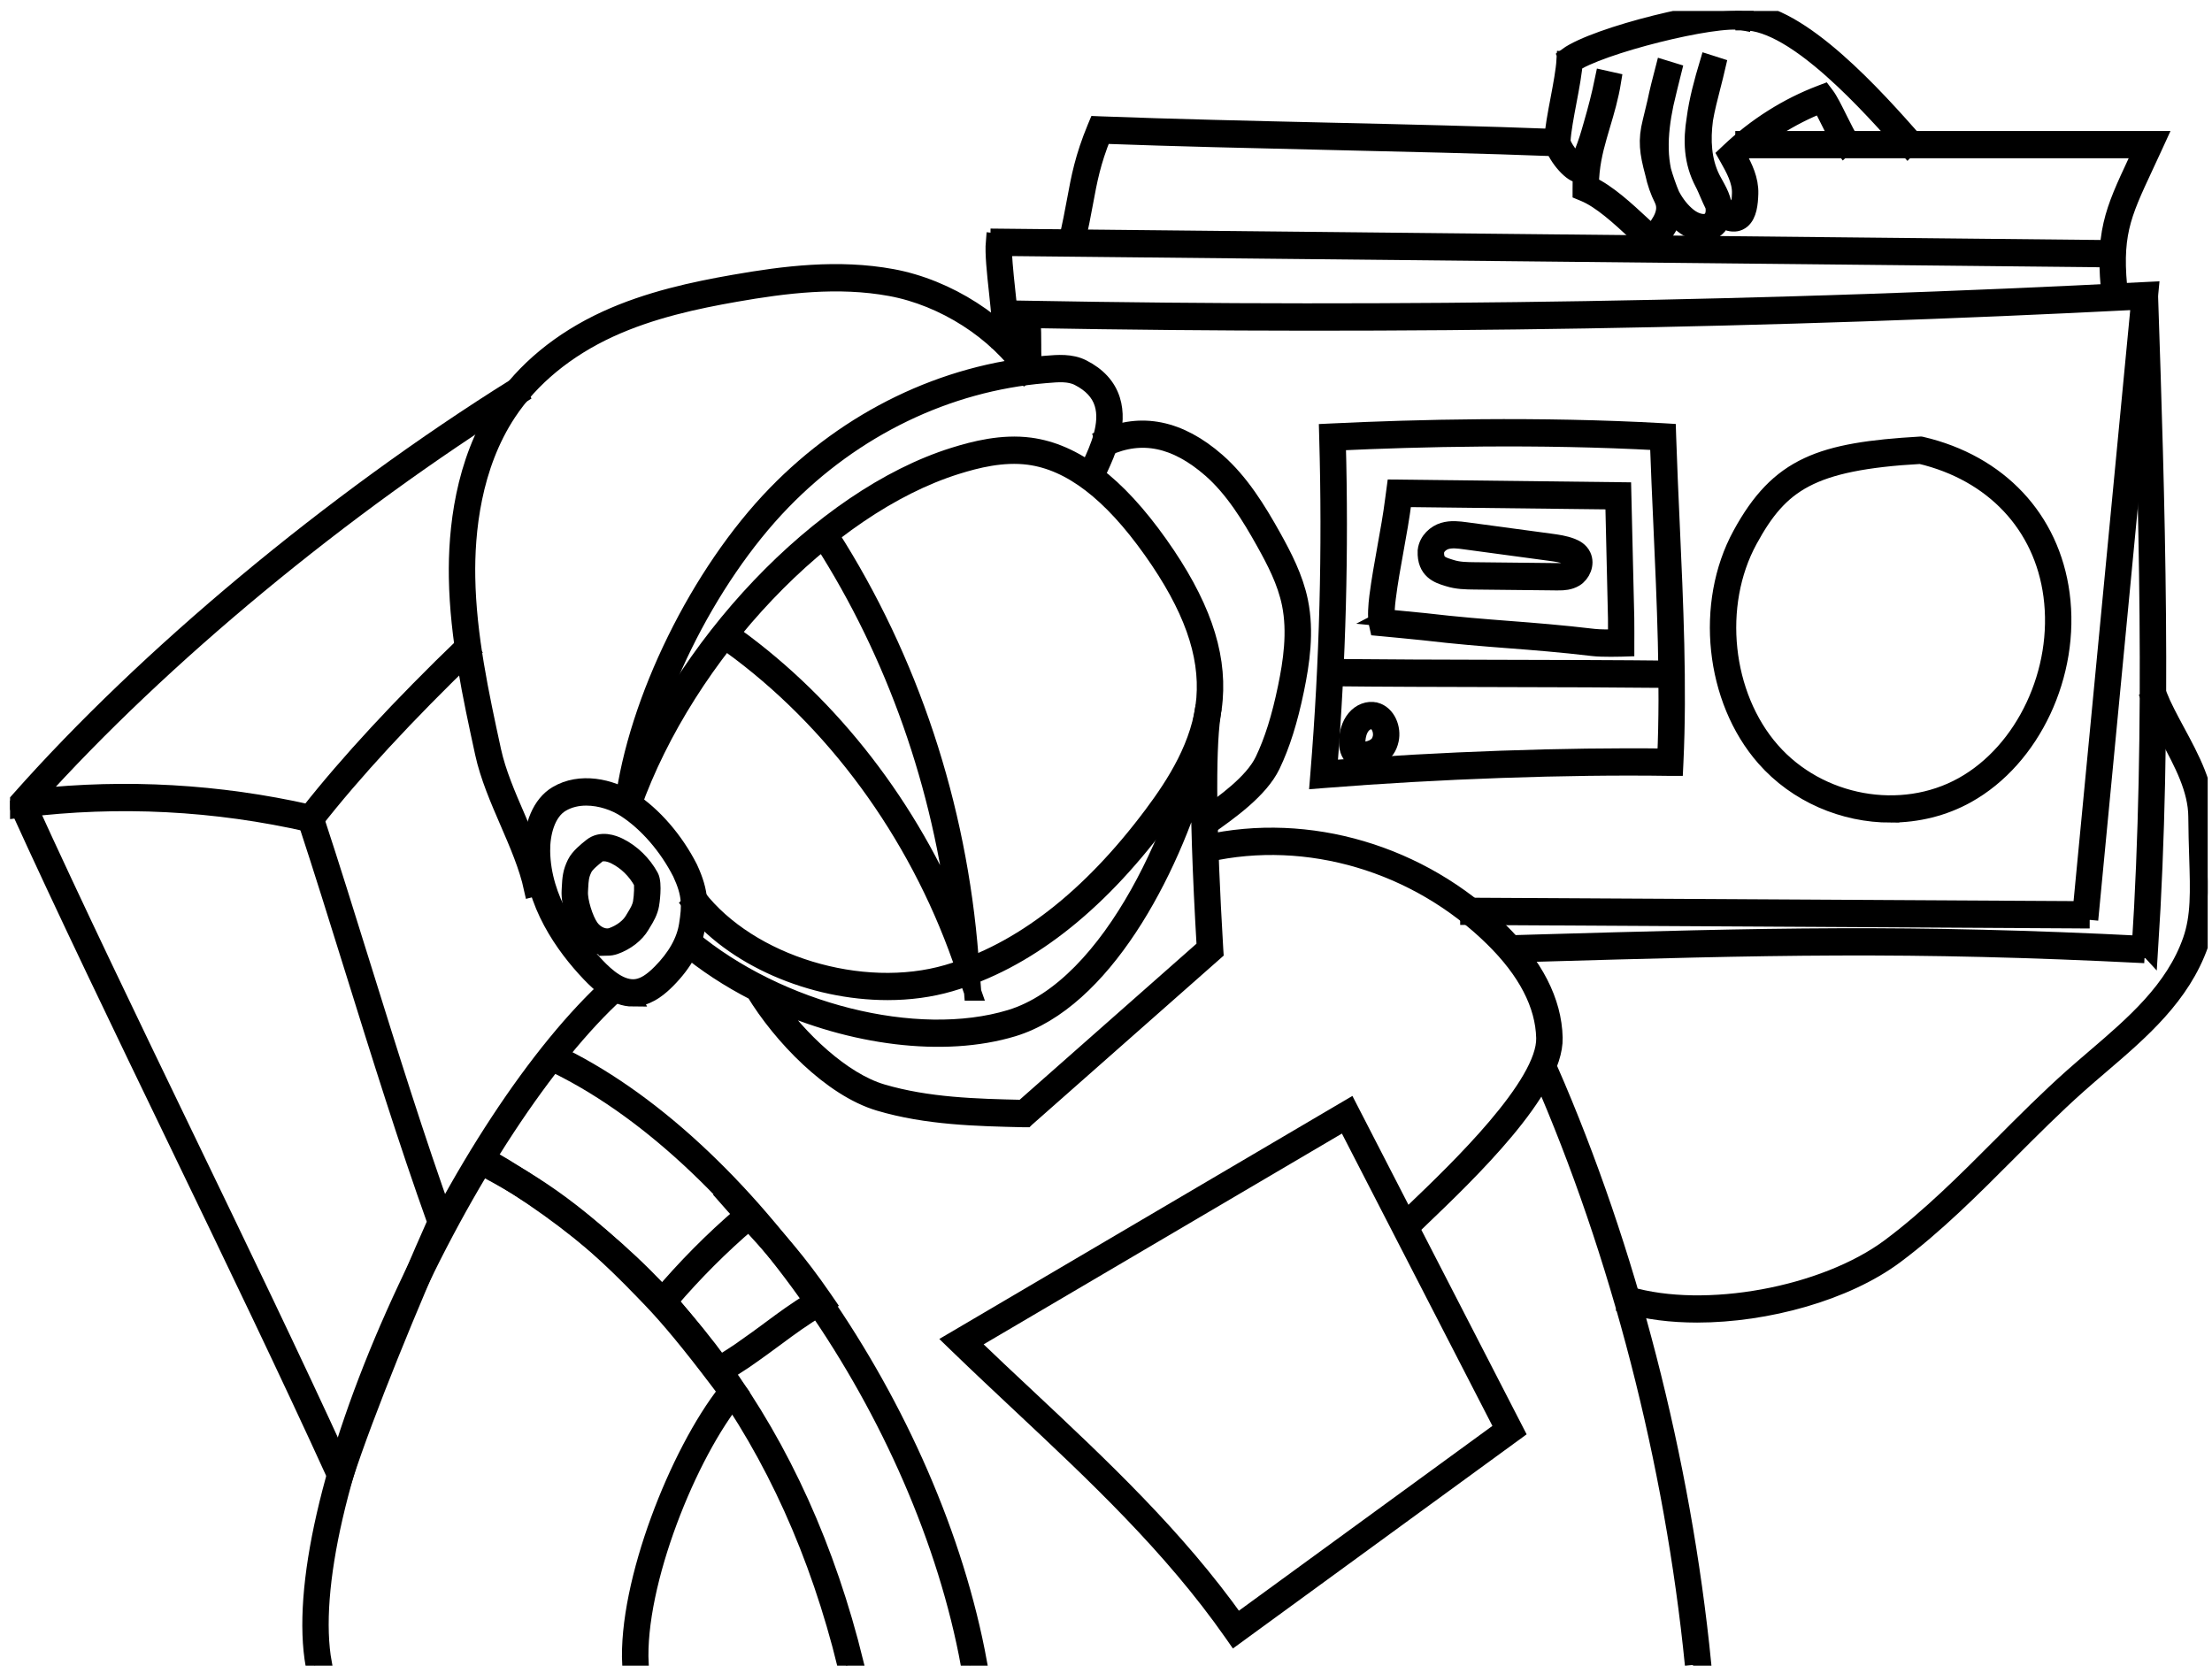
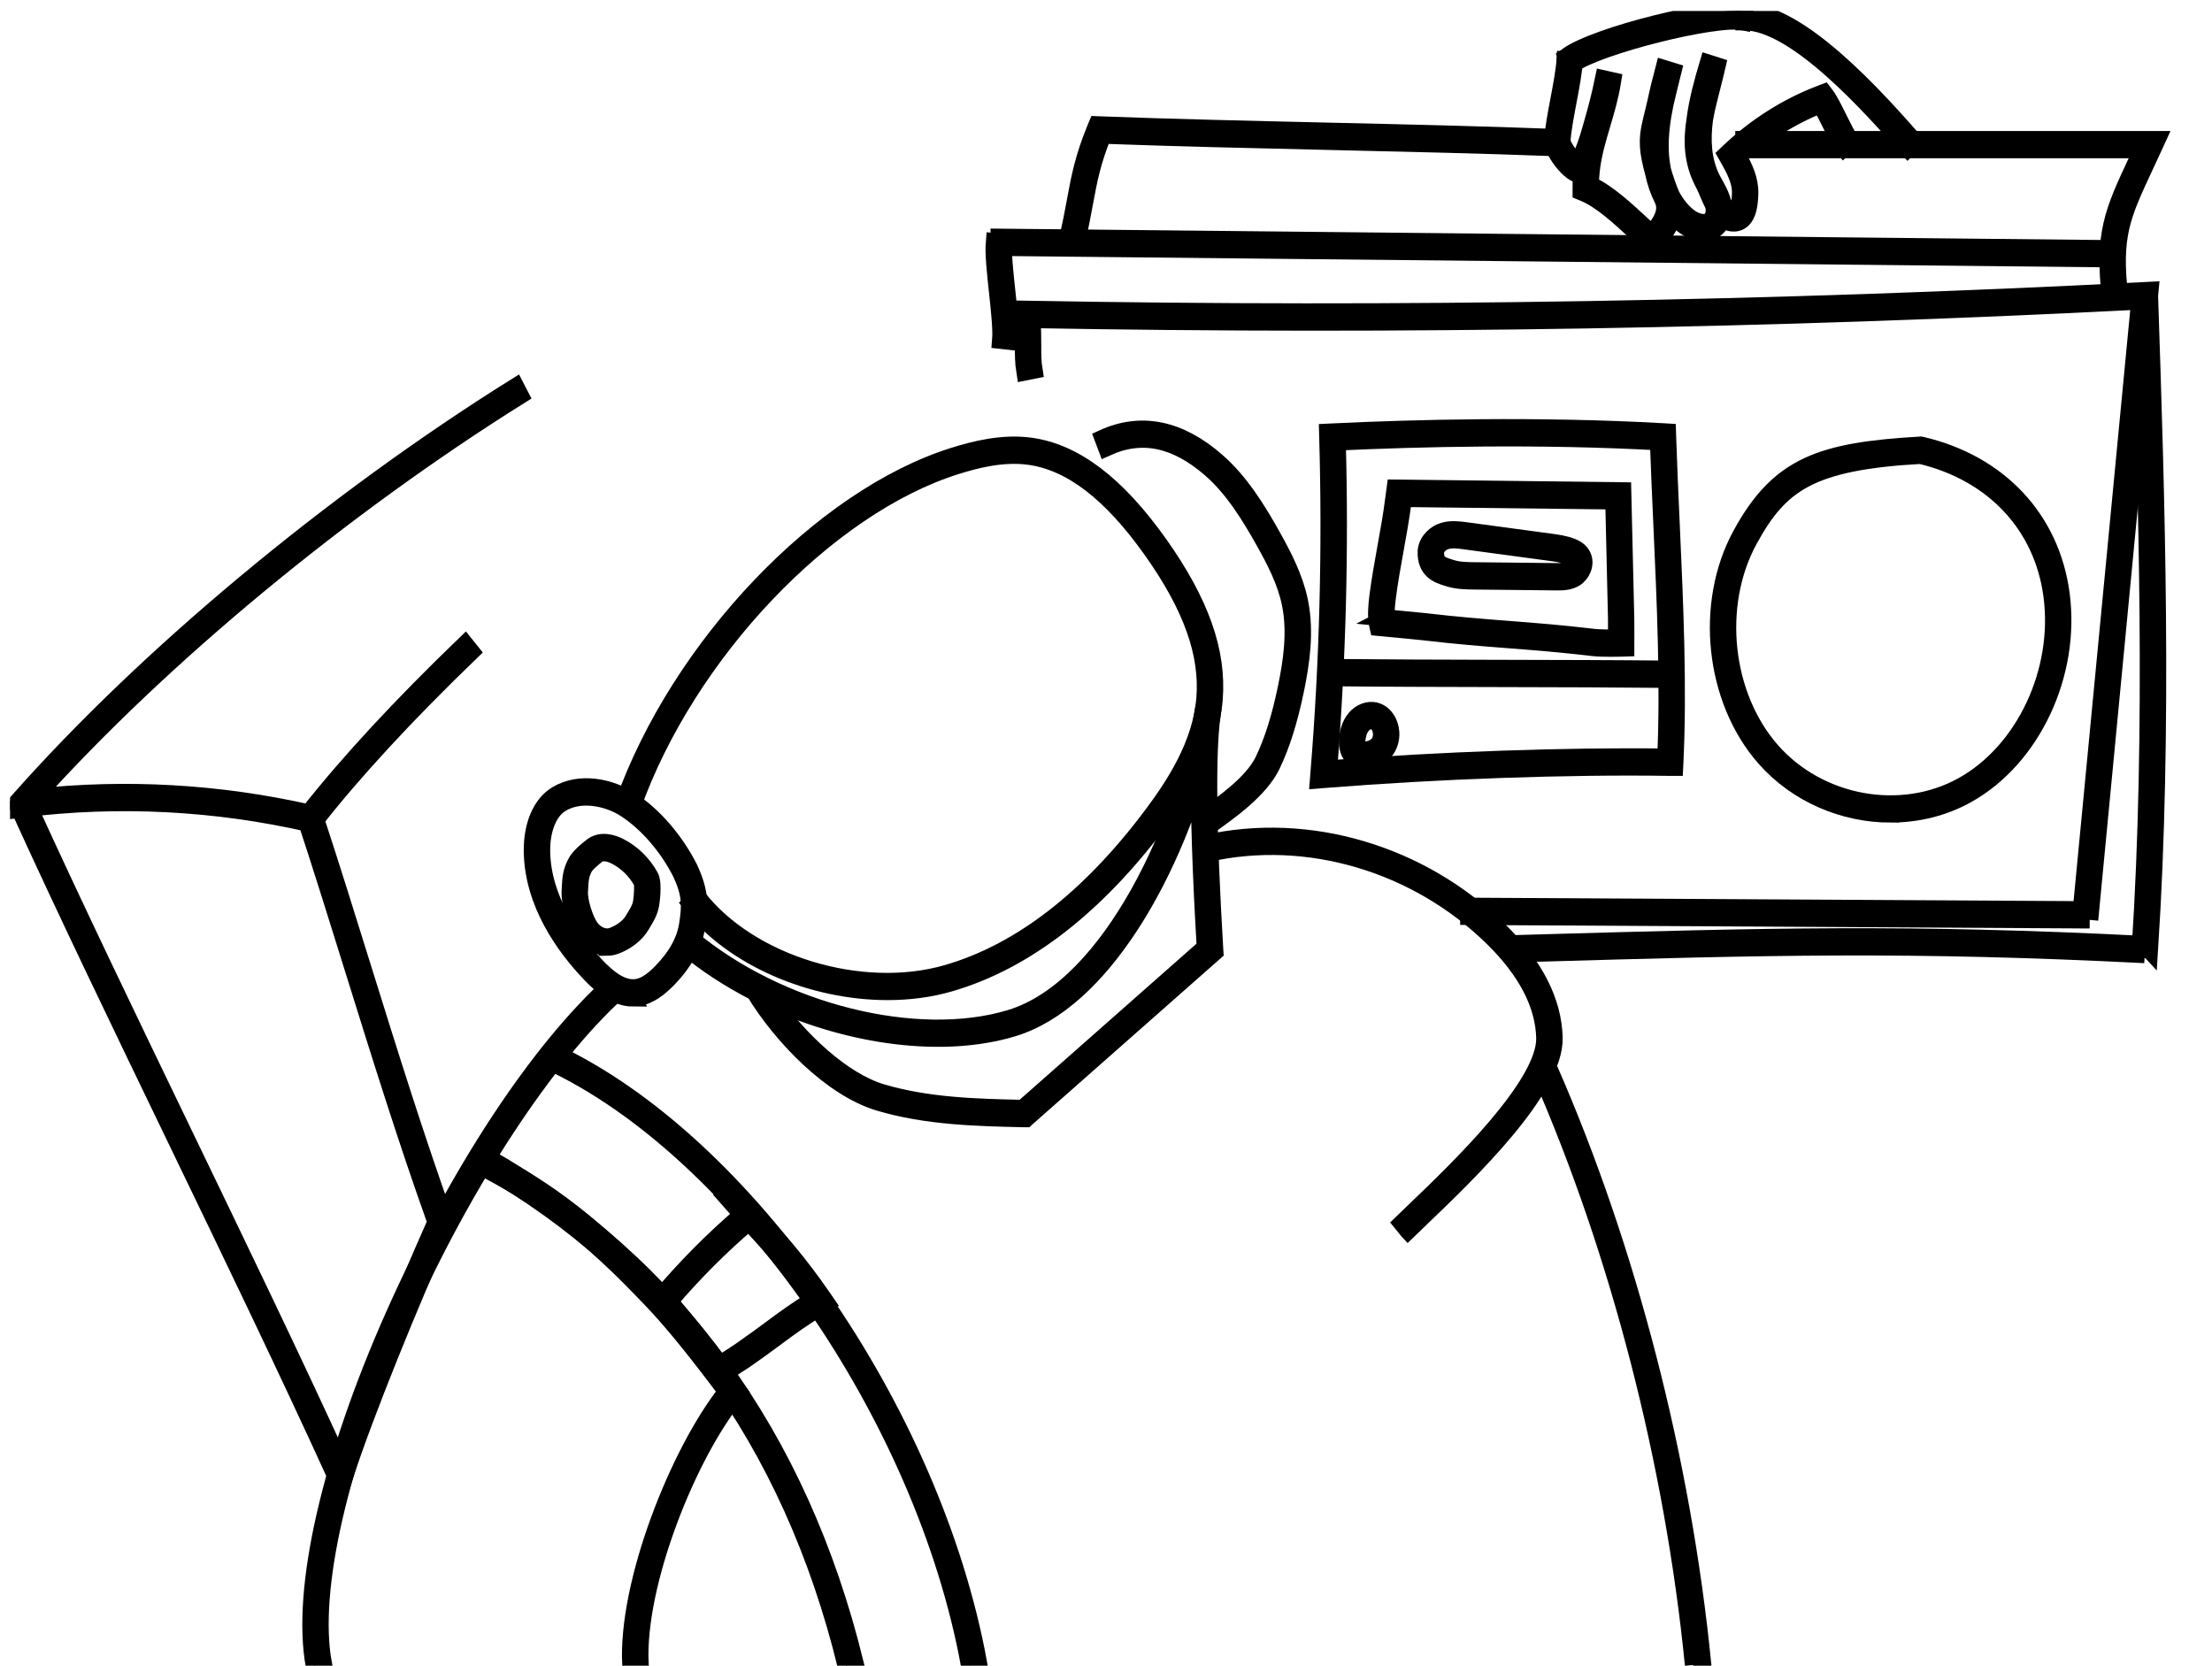
<svg xmlns="http://www.w3.org/2000/svg" width="154" height="116" viewBox="0 0 154 116" fill="none">
  <g clip-path="url(#clip0_161_1074)">
-     <path d="M44.041 56.075L43.407 55.978C44.313 48.781 48.673 39.909 54.013 34.406C59.098 29.162 65.733 25.956 72.692 25.378L72.842 25.366C73.647 25.299 74.56 25.22 75.359 25.625C76.409 26.157 77.092 26.902 77.389 27.845C77.94 29.588 77.049 31.52 76.516 32.672C76.385 32.958 76.268 33.208 76.228 33.348L75.619 33.135C75.674 32.943 75.794 32.684 75.947 32.356C76.434 31.301 77.248 29.536 76.786 28.076C76.547 27.322 75.978 26.714 75.09 26.264C74.444 25.935 73.654 26.002 72.891 26.069L72.741 26.081C65.926 26.647 59.432 29.786 54.454 34.92C49.212 40.325 44.932 49.025 44.044 56.078L44.041 56.075Z" fill="black" stroke="black" stroke-width="1.2" />
    <path d="M61.793 69.031C56.551 69.031 51 66.695 48.076 62.918L48.563 62.465C52.179 67.133 59.989 69.512 65.978 67.76C71.07 66.273 75.867 62.559 80.233 56.722C81.798 54.629 83.629 51.819 83.889 48.637C84.143 45.51 82.971 42.228 80.197 38.313C77.346 34.292 74.545 32.148 71.63 31.762C69.808 31.521 67.971 31.99 66.575 32.428C57.531 35.263 47.834 45.461 44.022 56.153L43.428 55.897C47.308 45.023 57.185 34.645 66.4 31.755C67.855 31.299 69.775 30.812 71.706 31.065C74.799 31.476 77.741 33.705 80.702 37.881C83.583 41.945 84.798 45.382 84.526 48.698C84.25 52.071 82.352 54.994 80.726 57.166C76.275 63.118 71.367 66.912 66.143 68.438C64.766 68.84 63.293 69.031 61.796 69.031H61.793Z" fill="black" stroke="black" stroke-width="1.2" />
    <path d="M44.063 69.481C42.847 69.481 41.791 68.526 41.081 67.781C39.274 65.883 37.113 62.868 37.064 59.276C37.039 57.457 37.673 55.979 38.763 55.325C40.386 54.349 42.508 54.82 43.888 55.721C45.49 56.764 46.978 58.482 47.973 60.432L47.979 60.444C48.79 62.187 48.717 63.145 48.499 64.514C48.294 65.807 47.602 67.054 46.442 68.225C45.977 68.693 45.26 69.332 44.384 69.454C44.274 69.469 44.167 69.475 44.06 69.475L44.063 69.481ZM40.811 55.489C40.202 55.489 39.599 55.623 39.069 55.94C38.038 56.56 37.685 58.063 37.704 59.264C37.75 62.613 39.807 65.466 41.525 67.273C42.201 67.985 43.227 68.912 44.308 68.763C44.844 68.687 45.37 68.362 46.013 67.711C47.066 66.646 47.694 65.533 47.872 64.395C48.083 63.06 48.108 62.263 47.413 60.77C46.472 58.926 45.067 57.305 43.564 56.323C42.829 55.842 41.813 55.489 40.815 55.489H40.811Z" fill="black" stroke="black" stroke-width="1.2" />
-     <path d="M37.069 61.845C36.735 60.312 36.052 58.737 35.391 57.21C34.717 55.652 34.019 54.04 33.67 52.434C32.81 48.474 31.919 44.38 31.849 40.213C31.794 36.931 32.265 32.204 34.837 28.314C36.505 25.789 39.047 23.69 42.188 22.245C45.152 20.883 48.354 20.207 51.094 19.727C54.6 19.112 58.36 18.638 62.108 19.328C65.974 20.04 69.826 22.513 71.923 25.628L71.409 26.044C69.407 23.067 65.714 20.7 62.003 20.019C58.348 19.347 54.649 19.815 51.196 20.42C48.492 20.895 45.339 21.558 42.436 22.893C39.402 24.289 36.953 26.306 35.354 28.727C32.886 32.459 32.433 37.028 32.489 40.2C32.559 44.292 33.441 48.349 34.292 52.273C34.626 53.806 35.308 55.382 35.97 56.909C36.643 58.466 37.341 60.078 37.69 61.684L37.069 61.845Z" fill="black" stroke="black" stroke-width="1.2" />
    <path d="M71.426 77.884H71.31C67.979 77.808 64.531 77.729 61.234 76.755C57.854 75.758 54.376 72.093 52.538 69.066C50.781 68.166 49.131 67.095 47.67 65.869L48.059 65.312C54.229 70.474 63.806 72.877 70.339 70.9C77.467 68.744 82.549 57 83.74 49.742L84.371 49.855C84.016 52.464 84.08 57.93 84.564 66.094L84.576 66.277L71.429 77.881L71.426 77.884ZM53.687 69.62C55.603 72.378 58.641 75.262 61.402 76.077C64.586 77.017 67.951 77.102 71.209 77.175L83.915 65.96C83.609 60.723 83.474 56.595 83.514 53.617C81.466 60.808 76.751 69.686 70.511 71.575C65.692 73.032 59.265 72.178 53.69 69.62H53.687Z" fill="black" stroke="black" stroke-width="1.2" />
    <path d="M21.74 57.376L21.556 57.334C14.98 55.831 8.259 55.49 1.585 56.315L0.7 56.424L1.321 55.721C10.207 45.675 23.133 34.907 35.901 26.923L36.216 27.531C23.791 35.3 11.217 45.711 2.399 55.515C8.789 54.824 15.209 55.189 21.501 56.604C24.229 53.133 27.888 49.179 32.38 44.85L32.802 45.377C28.268 49.751 24.587 53.732 21.866 57.218L21.743 57.376H21.74Z" fill="black" stroke="black" stroke-width="1.2" />
    <path d="M23.738 103.565L23.402 102.828C20.067 95.504 16.136 87.358 12.334 79.48C8.531 71.602 4.597 63.454 1.262 56.123L1.835 55.81C5.169 63.134 9.1 71.277 12.9 79.152C16.577 86.771 20.377 94.643 23.644 101.785C25.174 97.265 28.101 90.138 30.355 85.083C28.337 79.453 26.451 73.406 24.629 67.554C23.549 64.089 22.434 60.503 21.32 57.109L21.92 56.871C23.037 60.272 24.152 63.858 25.233 67.329C27.07 73.224 28.968 79.316 31.001 84.971L31.053 85.114L30.992 85.254C28.607 90.592 25.435 98.33 23.989 102.789L23.738 103.565Z" fill="black" stroke="black" stroke-width="1.2" />
    <path d="M43.916 115.899C43.631 110.217 47.235 101.141 50.593 96.889L49.969 96.064C48.107 93.601 46.563 91.732 45.336 90.459L44.764 89.865C40.288 85.212 37.082 83.082 33.362 81.151L33.635 80.518C37.413 82.48 40.667 84.64 45.205 89.358L45.777 89.951C47.024 91.244 48.587 93.133 50.465 95.617L51.438 96.907L51.255 97.132C47.927 101.178 44.277 110.242 44.559 115.86L43.922 115.899H43.916Z" fill="black" stroke="black" stroke-width="1.2" />
    <path d="M21.878 115.948C20.916 110.659 23.001 101.537 27.45 91.545C31.81 81.757 37.474 73.139 42.602 68.498L43.009 69.039C38.025 73.553 32.281 82.295 28.025 91.855C23.635 101.713 21.568 110.671 22.505 115.815L21.878 115.951V115.948Z" fill="black" stroke="black" stroke-width="1.2" />
    <path d="M58.91 115.972C55.067 100.317 46.54 88.6 33.571 81.145L33.868 80.524C47.003 88.074 55.637 99.939 59.528 115.79L58.91 115.972Z" fill="black" stroke="black" stroke-width="1.2" />
    <path d="M67.501 115.948C64.326 98.555 51.482 80.089 38.264 73.911L38.515 73.266C51.907 79.526 64.917 98.214 68.128 115.811L67.501 115.948Z" fill="black" stroke="black" stroke-width="1.2" />
    <path d="M49.914 95.927L49.742 95.699C49.605 95.516 49.479 95.358 49.36 95.206C49.173 94.969 48.995 94.747 48.821 94.491C48.092 93.427 47.299 92.477 46.463 91.474C46.289 91.264 46.111 91.054 45.937 90.841L45.741 90.604L45.94 90.367C47.706 88.268 49.638 86.321 51.684 84.569C51.289 84.134 50.881 83.684 50.459 83.2L50.921 82.717C51.509 83.392 52.069 84.006 52.611 84.599C54.102 86.23 55.511 87.769 57.329 90.412L57.55 90.734L57.228 90.929C55.814 91.79 55.036 92.368 54.05 93.098C53.438 93.551 52.746 94.062 51.791 94.722C51.531 94.902 50.205 95.744 50.147 95.781L49.911 95.93L49.914 95.927ZM46.604 90.607C46.714 90.738 46.822 90.868 46.932 90.999C47.743 91.969 48.585 92.976 49.332 94.068C49.495 94.305 49.654 94.509 49.843 94.743C49.914 94.832 49.987 94.926 50.064 95.023C50.465 94.768 51.267 94.254 51.454 94.126C52.4 93.472 53.089 92.964 53.695 92.514C54.58 91.857 55.355 91.285 56.598 90.513C54.914 88.103 53.576 86.637 52.161 85.092C52.152 85.083 52.146 85.074 52.137 85.068C50.171 86.744 48.313 88.605 46.604 90.607Z" fill="black" stroke="black" stroke-width="1.2" />
    <path d="M98.019 85.684L97.594 85.16C97.854 84.908 98.16 84.613 98.506 84.281C101.467 81.447 107.627 75.543 107.55 72.267C107.495 69.94 106.277 67.592 103.931 65.292C98.635 60.1 91.017 57.849 84.061 59.419L83.932 58.731C91.085 57.116 98.913 59.428 104.36 64.769C106.843 67.202 108.132 69.718 108.193 72.249C108.279 75.856 102.199 81.681 98.932 84.811C98.589 85.139 98.283 85.434 98.022 85.687L98.019 85.684Z" fill="black" stroke="black" stroke-width="1.2" />
-     <path d="M85.976 113.928L85.795 113.669C81.579 107.644 76.243 102.643 71.084 97.807C69.651 96.462 68.166 95.072 66.724 93.676L66.378 93.341L93.912 77.141L105.516 99.68L85.976 113.928ZM67.492 93.484C68.821 94.765 70.18 96.04 71.5 97.274C76.61 102.065 81.894 107.014 86.12 112.982L104.671 99.458L93.667 78.084L67.492 93.484Z" fill="black" stroke="black" stroke-width="1.2" />
    <path d="M145.483 64.044L102.258 63.8V63.101L144.907 63.341L148.97 20.958C123.393 22.272 97.445 22.707 71.837 22.245C71.892 22.899 71.892 23.483 71.892 24.009C71.892 24.657 71.892 25.213 71.984 25.77L71.356 25.895C71.255 25.277 71.255 24.663 71.252 24.009C71.252 23.367 71.252 22.704 71.16 21.931L71.114 21.53L71.481 21.536C97.319 22.008 123.506 21.57 149.31 20.237L149.681 20.219L145.48 64.044H145.483Z" fill="black" stroke="black" stroke-width="1.2" />
    <path d="M74.912 16.957L74.294 16.778C74.563 15.67 74.731 14.752 74.882 13.943C75.175 12.352 75.43 10.977 76.287 8.903L76.376 8.69L76.59 8.699C81.651 8.89 87.15 9.015 92.471 9.137C97.792 9.258 103.297 9.386 108.361 9.578L108.34 10.277C103.279 10.086 97.78 9.961 92.459 9.839C87.211 9.718 81.789 9.593 76.783 9.408C76.027 11.287 75.797 12.528 75.509 14.083C75.359 14.901 75.185 15.829 74.912 16.957Z" fill="black" stroke="black" stroke-width="1.2" />
    <path d="M146.939 20.773C146.401 16.293 147.132 14.723 148.737 11.283C148.865 11.009 148.997 10.72 149.138 10.419H121.411V9.72H150.176L149.943 10.228C149.716 10.723 149.505 11.177 149.306 11.602C147.717 15.009 147.062 16.417 147.573 20.682L146.939 20.773Z" fill="black" stroke="black" stroke-width="1.2" />
    <path d="M115.071 17.23L114.838 17.026C114.544 16.771 114.232 16.479 113.904 16.174C112.762 15.116 111.467 13.915 110.288 13.431L110.083 13.346V13.105C110.077 12.759 110.089 12.424 110.117 12.105C110.022 12.132 109.918 12.135 109.805 12.105C109.183 11.931 108.063 10.502 108.105 9.763C108.151 8.981 108.347 7.934 108.54 6.922C108.727 5.933 108.92 4.911 108.963 4.178L109.6 4.221C109.554 5.002 109.358 6.049 109.165 7.062C108.978 8.05 108.785 9.072 108.742 9.802C108.724 10.146 109.517 11.223 109.893 11.399C110.328 10.365 110.527 9.766 110.671 9.273C110.723 9.087 110.778 8.899 110.833 8.713C111.161 7.582 111.4 6.666 111.642 5.492L112.269 5.632C112.086 6.766 111.795 7.743 111.513 8.689C111.489 8.768 111.464 8.85 111.443 8.929C111.391 9.106 111.339 9.285 111.284 9.474C110.98 10.538 110.732 11.606 110.717 12.865C111.936 13.434 113.194 14.602 114.312 15.639C114.55 15.861 114.78 16.074 115 16.272C115.665 15.463 116.133 14.714 115.784 13.921C115.778 13.905 115.772 13.893 115.766 13.878C115.484 13.327 115.27 12.71 115.129 12.05C114.74 10.602 114.627 9.784 114.955 8.482C115.068 8.026 115.175 7.573 115.285 7.11C115.447 6.319 115.65 5.544 115.849 4.777L116.464 4.966C116.268 5.741 116.106 6.429 115.95 7.089C115.934 7.147 115.922 7.204 115.91 7.262C115.695 8.299 115.552 9.352 115.579 10.407C115.591 10.909 115.65 11.399 115.744 11.861C115.873 12.342 116.142 13.111 116.341 13.574C116.66 14.185 117.067 14.702 117.548 15.082C118.059 15.487 118.794 15.685 119.155 15.262C119.357 15.025 119.379 14.657 119.324 14.34C119.183 14.063 119.054 13.762 118.929 13.476C118.837 13.261 118.748 13.054 118.662 12.877C118.638 12.832 118.616 12.786 118.592 12.74C117.808 11.253 117.777 9.781 118.022 8.272C118.188 6.989 118.546 5.678 118.929 4.397L119.541 4.592C119.431 5.072 119.311 5.544 119.192 6.006C118.987 6.809 118.788 7.576 118.662 8.318C118.472 9.766 118.546 11.159 119.149 12.397C119.174 12.442 119.198 12.491 119.223 12.54C119.278 12.646 119.336 12.749 119.394 12.853C119.569 13.169 119.749 13.495 119.869 13.866C119.89 13.936 119.911 14.009 119.927 14.082C120.12 14.447 120.328 14.745 120.539 14.797C120.766 14.854 120.854 14.784 120.882 14.76C121.056 14.614 121.158 14.176 121.179 13.458C121.207 12.579 120.717 11.712 120.325 11.016L120.181 10.76L120.386 10.566C122.241 8.804 124.446 7.411 126.764 6.532L126.972 6.453L127.113 6.639C127.358 6.958 127.679 7.606 128.022 8.296C128.334 8.926 128.659 9.574 128.861 9.839L128.371 10.289C128.126 9.969 127.805 9.322 127.462 8.631C127.211 8.123 126.95 7.6 126.751 7.281C124.675 8.102 122.701 9.349 121.011 10.903C121.415 11.63 121.846 12.506 121.816 13.482C121.794 14.182 121.712 14.946 121.268 15.32C121.032 15.517 120.738 15.572 120.389 15.481C120.215 15.435 120.055 15.335 119.911 15.198C119.853 15.393 119.761 15.578 119.624 15.739C119.008 16.463 117.927 16.244 117.177 15.651C116.929 15.454 116.697 15.229 116.485 14.973C116.299 15.776 115.711 16.47 115.27 16.99L115.068 17.227L115.071 17.23Z" fill="black" stroke="black" stroke-width="1.2" />
    <path d="M132.812 10.313C130.286 7.454 125.035 1.516 121.441 1.516H121.413L121.407 0.817H121.441C125.308 0.817 130.684 6.9 133.271 9.826L132.812 10.313Z" fill="black" stroke="black" stroke-width="1.2" />
    <path d="M109.458 4.49L109.106 3.906C111.084 2.467 119.403 0.39 121.472 0.822L121.353 1.509C119.482 1.114 111.258 3.182 109.461 4.49H109.458Z" fill="black" stroke="black" stroke-width="1.2" />
    <path d="M147.094 18.017C134.268 17.883 121.296 17.749 108.323 17.618C95.351 17.485 82.375 17.354 69.55 17.22L69.556 16.52C82.381 16.654 95.354 16.788 108.326 16.919C121.299 17.053 134.274 17.183 147.1 17.317L147.094 18.017Z" fill="black" stroke="black" stroke-width="1.2" />
    <path d="M70.307 23.761L69.67 23.691C69.734 22.958 69.591 21.626 69.453 20.336C69.303 18.949 69.162 17.638 69.232 16.832L69.869 16.902C69.805 17.635 69.949 18.968 70.087 20.257C70.237 21.644 70.377 22.955 70.307 23.761Z" fill="black" stroke="black" stroke-width="1.2" />
    <path d="M149.313 66.459C132.826 65.626 123.016 65.902 106.765 66.368L105.592 66.401L105.577 65.702L106.75 65.668C123.016 65.206 132.832 64.926 149.344 65.763L149.313 66.462V66.459Z" fill="black" stroke="black" stroke-width="1.2" />
    <path d="M149.643 66.133L149.007 66.084C150.002 50.645 149.472 34.682 149.007 20.602L149.646 20.577C150.115 34.679 150.645 50.66 149.646 66.136L149.643 66.133Z" fill="black" stroke="black" stroke-width="1.2" />
-     <path d="M118.153 91.482C116.375 91.482 114.681 91.275 113.212 90.841L113.38 90.165C118.695 91.741 127.026 90.214 131.57 86.829C134.356 84.751 136.897 82.205 139.353 79.741C140.945 78.144 142.592 76.493 144.294 74.978C144.803 74.528 145.323 74.081 145.844 73.634C148.556 71.313 151.358 68.913 152.561 65.476C153.143 63.812 153.088 62.063 153.011 59.636C152.987 58.815 152.956 57.881 152.95 56.859C152.938 54.942 151.942 53.099 150.981 51.314C150.516 50.45 150.035 49.559 149.674 48.67L150.259 48.385C150.608 49.236 151.058 50.073 151.535 50.958C152.54 52.822 153.577 54.748 153.593 56.853C153.599 57.865 153.629 58.793 153.654 59.611C153.734 62.118 153.792 63.931 153.161 65.725C151.893 69.342 149.019 71.806 146.239 74.184C145.718 74.628 145.201 75.072 144.698 75.519C143.008 77.022 141.37 78.668 139.784 80.255C137.311 82.734 134.754 85.302 131.931 87.406C128.511 89.955 123.006 91.482 118.156 91.482H118.153Z" fill="black" stroke="black" stroke-width="1.2" />
    <path d="M131.631 56.673C128.373 56.673 125.094 55.302 122.859 52.75C119.308 48.698 118.6 42.025 121.215 37.234C123.851 32.398 126.775 31.397 133.689 30.995H133.731L133.771 31.002C139.163 32.258 142.797 36.13 143.492 41.359C144.233 46.919 141.478 52.792 136.943 55.32C135.308 56.233 133.471 56.67 131.631 56.67V56.673ZM133.679 31.698C126.05 32.145 123.922 33.633 121.763 37.593C119.292 42.125 119.963 48.431 123.322 52.263C126.634 56.041 132.366 57.087 136.655 54.696C140.954 52.3 143.566 46.733 142.861 41.459C142.206 36.544 138.774 32.897 133.679 31.695V31.698Z" fill="black" stroke="black" stroke-width="1.2" />
    <path d="M91.794 54.296L91.827 53.886C92.464 46.123 92.669 38.236 92.443 30.443L92.434 30.096L92.749 30.081C98.481 29.804 107.133 29.579 115.791 30.066L116.085 30.084L116.095 30.404C116.159 32.375 116.248 34.361 116.343 36.46C116.594 42.026 116.854 47.781 116.6 53.083L116.584 53.42H116.278C109.129 53.311 100.119 53.63 92.17 54.266L91.794 54.296ZM93.095 30.769C93.303 38.339 93.101 45.995 92.498 53.539C100.256 52.931 108.979 52.626 115.978 52.715C116.205 47.541 115.951 41.929 115.706 36.499C115.62 34.598 115.531 32.633 115.467 30.753C107.087 30.294 98.744 30.504 93.092 30.769H93.095Z" fill="black" stroke="black" stroke-width="1.2" />
    <path d="M112.138 45.128C111.721 45.128 111.222 45.119 110.898 45.079C108.635 44.811 106.795 44.668 105.019 44.532C103.237 44.395 101.391 44.249 99.116 43.981C98.791 43.941 96.214 43.698 96.186 43.695L95.956 43.674L95.901 43.427C95.794 42.929 95.858 42.126 95.932 41.538C96.079 40.395 96.287 39.245 96.486 38.132C96.685 37.031 96.893 35.89 97.034 34.765L97.138 33.989L112.97 34.175L113.179 43.044C113.188 43.464 113.182 44.714 113.182 44.769V45.109L112.869 45.119C112.842 45.119 112.526 45.128 112.131 45.128H112.138ZM96.495 43.023C97.16 43.087 98.911 43.254 99.186 43.285C101.449 43.552 103.289 43.695 105.065 43.832C106.847 43.969 108.693 44.115 110.968 44.383C111.378 44.431 112.128 44.428 112.551 44.422C112.551 44.008 112.551 43.339 112.548 43.062L112.358 34.871L97.702 34.701L97.68 34.865C97.533 36.009 97.328 37.158 97.126 38.269C96.927 39.37 96.719 40.51 96.578 41.636C96.504 42.205 96.48 42.691 96.501 43.02L96.495 43.023Z" fill="black" stroke="black" stroke-width="1.2" />
    <path d="M116.375 47.295C112.763 47.258 108.559 47.246 104.493 47.237C100.424 47.228 96.22 47.219 92.604 47.179L92.61 46.48C96.223 46.516 100.427 46.528 104.493 46.538C108.562 46.547 112.766 46.556 116.382 46.595L116.375 47.295Z" fill="black" stroke="black" stroke-width="1.2" />
    <path d="M94.926 52.944C94.671 52.944 94.424 52.886 94.237 52.734C93.924 52.484 93.778 52.028 93.823 51.453C93.857 51.055 93.974 50.483 94.35 50.03C94.718 49.586 95.269 49.382 95.752 49.5H95.758C96.585 49.728 96.956 50.726 96.784 51.514C96.671 52.028 96.432 52.375 96.006 52.636C95.746 52.797 95.324 52.941 94.926 52.941V52.944ZM95.474 50.169C95.247 50.169 94.999 50.294 94.825 50.504C94.57 50.811 94.488 51.225 94.463 51.517C94.439 51.827 94.494 52.071 94.616 52.168C94.794 52.311 95.357 52.238 95.694 52.028C95.97 51.858 96.092 51.681 96.166 51.353C96.254 50.954 96.083 50.316 95.612 50.185C95.569 50.176 95.523 50.169 95.477 50.169H95.474Z" fill="black" stroke="black" stroke-width="1.2" />
    <path d="M84.167 57.492L83.821 56.901C85.178 55.946 87.223 54.502 87.967 52.953C88.622 51.585 89.13 49.969 89.565 47.865C89.93 46.097 90.248 44.023 89.841 42.031C89.522 40.476 88.787 39.074 88.062 37.769C87.033 35.923 85.867 34.028 84.305 32.662C81.862 30.533 79.486 30.04 77.037 31.157L76.792 30.509C79.437 29.301 82.101 29.843 84.703 32.115C86.344 33.547 87.551 35.503 88.61 37.404C89.329 38.7 90.129 40.218 90.468 41.876C90.903 44.002 90.573 46.173 90.193 48.017C89.746 50.179 89.219 51.852 88.537 53.276C87.716 54.985 85.585 56.491 84.174 57.486L84.167 57.492Z" fill="black" stroke="black" stroke-width="1.2" />
-     <path d="M67.719 69.068L66.911 66.777C63.782 57.902 58.075 50.127 50.837 44.883L51.189 44.299C57.925 49.178 63.356 56.22 66.66 64.301C65.557 54.729 62.33 45.558 57.266 37.644L57.79 37.242C63.338 45.911 66.706 56.071 67.526 66.622L67.716 69.068H67.719Z" fill="black" stroke="black" stroke-width="1.2" />
    <path d="M108.49 40.506C108.437 40.506 108.385 40.506 108.333 40.506L102.66 40.446C102.06 40.44 101.441 40.43 100.838 40.236L100.719 40.199C100.165 40.026 99.24 39.737 99.298 38.371V38.344C99.381 37.629 99.957 37.142 100.492 36.981C101.025 36.82 101.573 36.893 102.057 36.957L107.92 37.748C108.416 37.815 108.93 37.885 109.426 38.079C109.662 38.173 109.999 38.341 110.17 38.703C110.443 39.275 110.121 39.971 109.647 40.257C109.273 40.482 108.854 40.509 108.493 40.509L108.49 40.506ZM99.938 38.414C99.911 39.174 100.284 39.332 100.896 39.521L101.022 39.56C101.543 39.731 102.115 39.737 102.669 39.743L108.343 39.804C108.676 39.807 109.059 39.81 109.338 39.643C109.54 39.521 109.702 39.223 109.607 39.025C109.555 38.916 109.426 38.821 109.212 38.736C108.783 38.566 108.306 38.502 107.847 38.441L101.983 37.65C101.539 37.589 101.077 37.529 100.667 37.653C100.352 37.751 99.99 38.027 99.941 38.414H99.938Z" fill="black" stroke="black" stroke-width="1.2" />
    <path d="M42.275 65.939C41.657 65.939 41.017 65.601 40.597 65.011C40.138 64.369 39.645 62.924 39.7 62.021L39.712 61.784C39.746 61.154 39.77 60.74 40.08 60.114C40.306 59.657 40.842 59.229 41.194 58.949C41.843 58.429 42.676 58.721 43.114 58.943C43.993 59.384 44.752 60.126 45.254 61.029C45.526 61.507 45.3 62.949 45.297 62.961C45.208 63.481 44.963 63.882 44.746 64.238C44.706 64.302 44.666 64.369 44.629 64.433C44.274 65.038 43.598 65.567 42.817 65.847C42.642 65.911 42.459 65.939 42.275 65.942V65.939ZM42.051 59.359C41.883 59.359 41.715 59.399 41.574 59.511C41.28 59.746 40.796 60.129 40.64 60.448C40.398 60.938 40.383 61.233 40.349 61.826L40.337 62.07C40.297 62.721 40.689 64.01 41.099 64.582C41.479 65.111 42.116 65.364 42.618 65.181C43.261 64.95 43.812 64.53 44.09 64.056C44.13 63.986 44.173 63.919 44.213 63.852C44.412 63.523 44.602 63.213 44.666 62.833C44.743 62.383 44.779 61.565 44.706 61.4C44.271 60.613 43.61 59.968 42.844 59.584C42.682 59.502 42.364 59.365 42.048 59.365L42.051 59.359Z" fill="black" stroke="black" stroke-width="1.2" />
    <path d="M117.903 115.918C116.504 101.829 112.729 87.204 107.276 74.742L107.852 74.438C113.335 86.97 117.129 101.674 118.537 115.842L117.9 115.918H117.903Z" fill="black" stroke="black" stroke-width="1.2" />
  </g>
  <defs>
    <clipPath id="clip0_161_1074">
      <rect width="153" height="115.208" fill="white" transform="translate(0.7 0.764)" />
    </clipPath>
  </defs>
</svg>